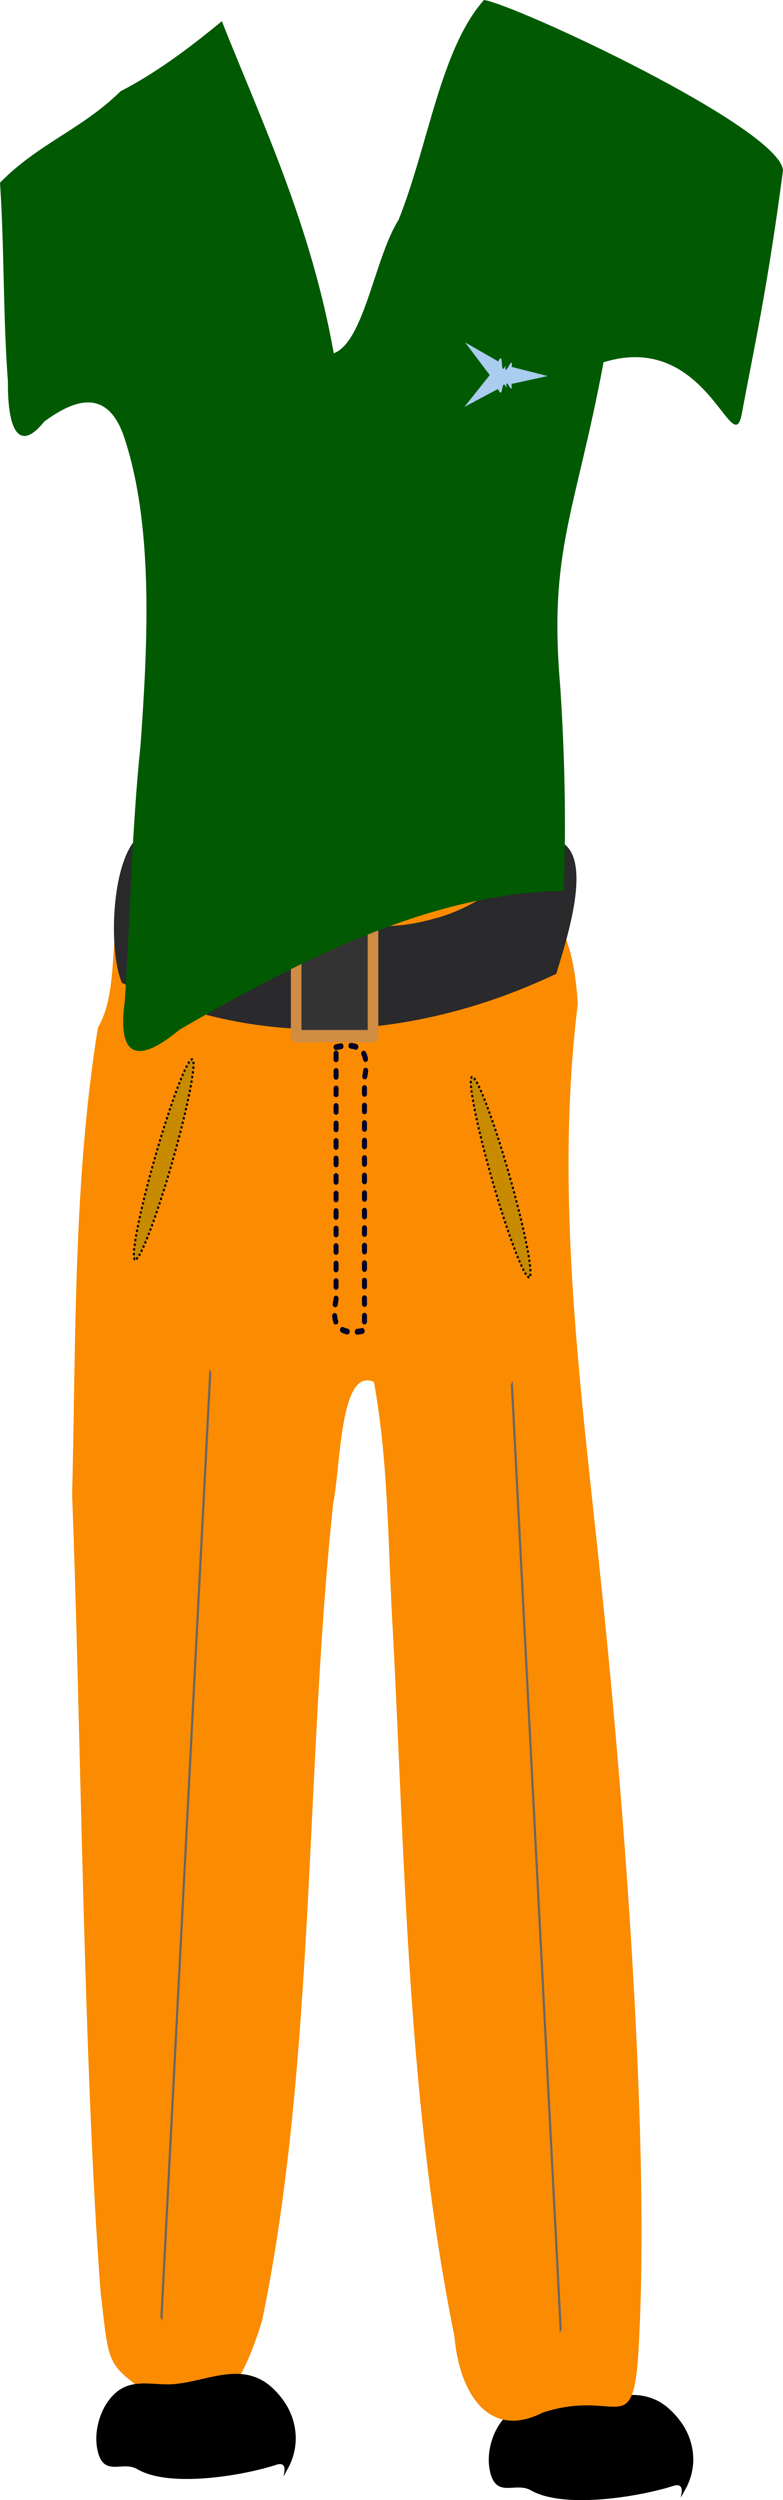
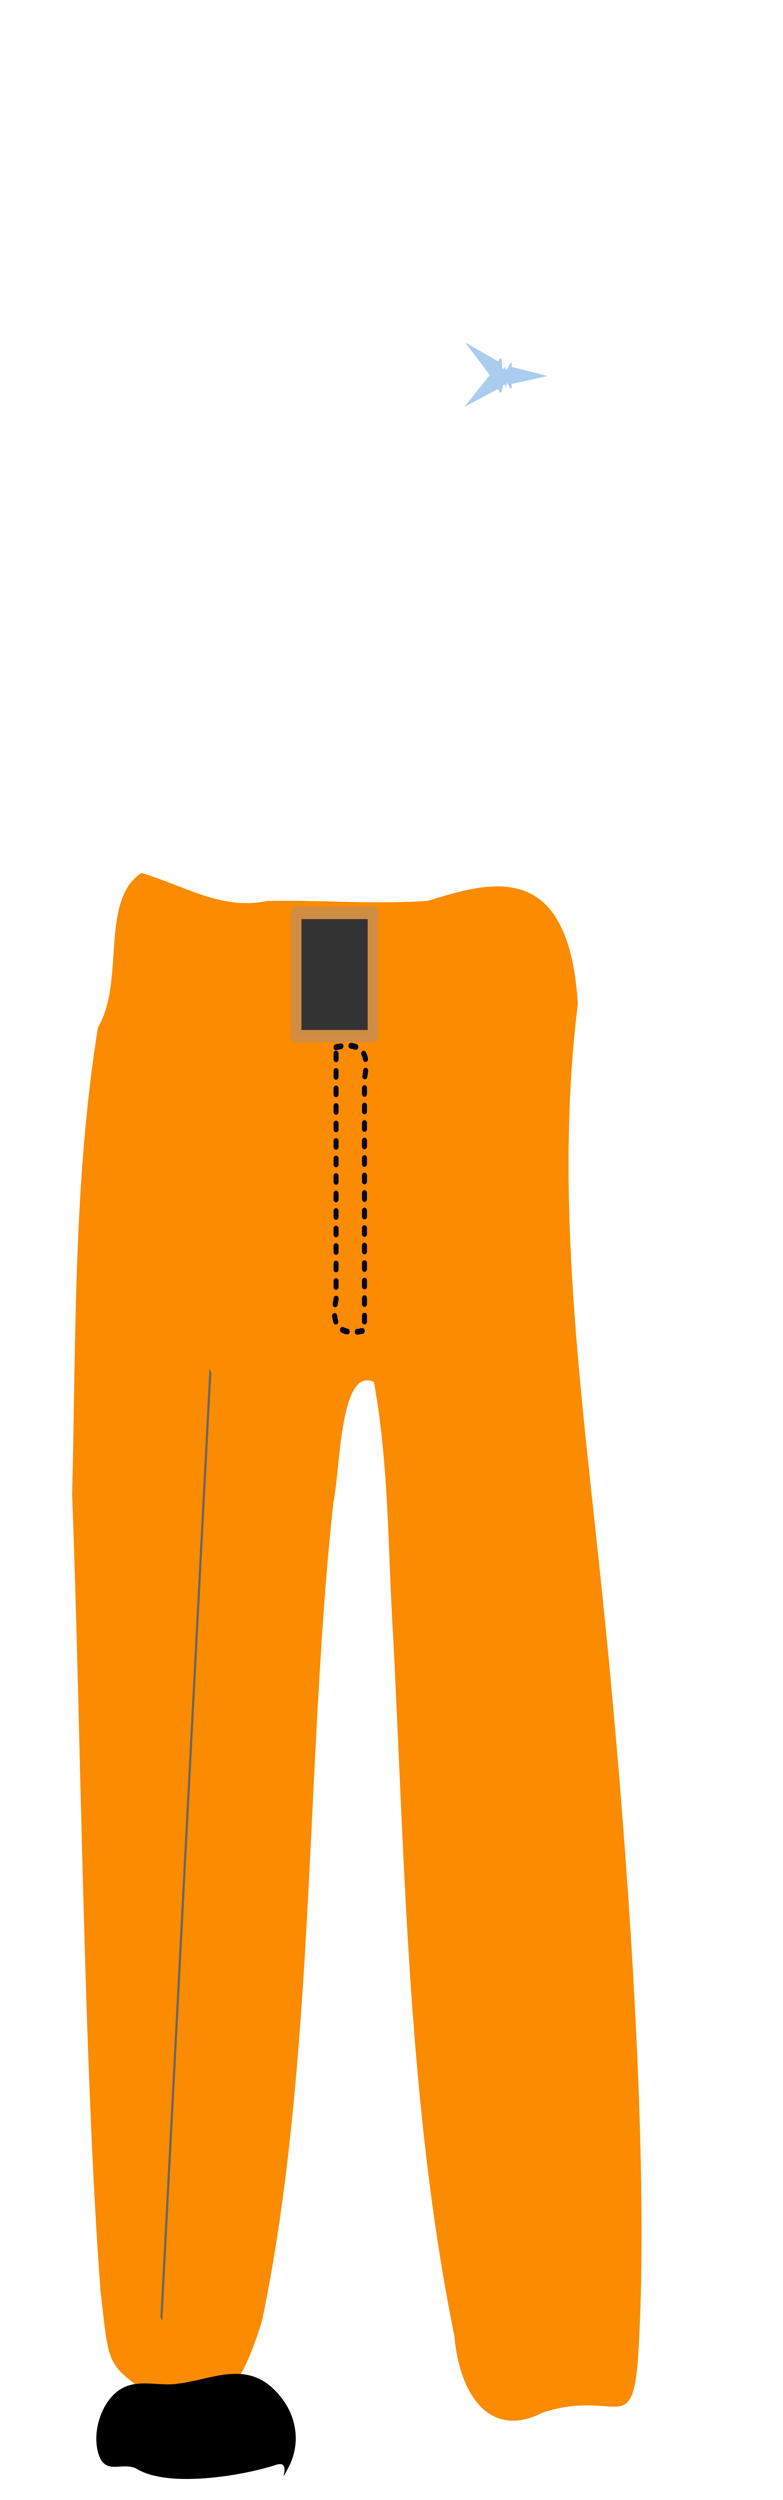
<svg xmlns="http://www.w3.org/2000/svg" viewBox="0 0 297.16 947.99">
-   <path d="M263.112 932.487c-.127-9.466-5.355-15.926-10.081-19.907-10.955-8.779-23.55-2.21-35.594-.779-9.39 1.462-19.168-3.587-26.794 5.949-3.668 4.475-6.433 12.546-4.536 19.977 2.565 9.693 9.742 3.113 15.513 6.638 12.507 6.998 40.637 2.402 53.567-1.658 7.47-2.662-.046 10.112 5.233.635 1.579-3.021 2.707-6.827 2.692-10.855z" />
  <path d="M219.296 380.554c-9.177 74.276 1.61 149.19 9.172 223.001 8.134 78.274 18.882 212.558 13.598 291.673-2.49 29.081-8.572 10.626-36.105 19.572-20.27 10.347-31.606-7.012-33.53-29.032-17.597-87.098-18.675-177.178-23.274-266.098-1.97-31.885-1.525-64.278-7.24-95.648-12.96-6-12.609 32.258-15.45 45.93-10.655 99.471-6.69 212.004-26.967 309.833-5.082 16.706-14.54 41.02-33.815 34.86-25.985-19.717-23.723-13.095-27.532-45.83-6.458-84.84-7.484-216.88-10.78-301.882 1.467-59.13.399-118.926 9.785-177.287 10.395-17.69.672-48.195 16.471-58.63 15.735 4.512 30.507 14.334 47.737 10.61 20.294-.407 40.712 1.36 60.922-.029 15.85-4.826 37.507-12.06 48.912 6.69 5.62 9.392 7.332 21.086 8.096 32.268z" fill="#fb8b00" />
-   <path d="M50.545 319.433c36.779 13.609 73.969 40.57 113.924 28.962 18.145-4.44 32.702-18.365 48.047-29.311 13.312 6.02 1.739 39.437-1.4 50.149-52.066 24.739-112.534 29.93-164.894 3.38-4.89-11.844-4-41.978 4.326-53.18z" fill="#2a292b" />
  <path d="M-505.79 83.791h43.667v60h-43.667v-60z" stroke-linejoin="round" stroke-opacity=".996" stroke="#d08d44" stroke-linecap="round" stroke-width="6.034" fill="#333" transform="matrix(.668 0 0 .779 450.257 280.88)" />
  <path d="M-688.94 229.14c13-2.605 19.525 1.264 16.149 15.034v122.85c-13 2.605-19.525-1.264-16.149-15.034V229.14z" stroke-linejoin="round" stroke-opacity=".996" stroke="#000028" stroke-linecap="round" stroke-dasharray="2.841,5.682" stroke-width="2.841" fill="#fb8b00" transform="matrix(.668 0 0 .779 587.748 218.578)" />
-   <path d="M-803.14 332.49c-2.618-.875 2.548-23.402 11.531-50.285 8.983-26.883 18.398-47.991 21.015-47.116 2.618.875-2.548 23.402-11.531 50.285-8.983 26.883-18.398 47.991-21.015 47.116zM-579.17 341.06c-2.618.875-12.033-20.233-21.015-47.116-8.983-26.883-14.148-49.411-11.531-50.285 2.618-.875 12.033 20.233 21.015 47.116 8.983 26.883 14.148 49.411 11.531 50.285z" stroke-opacity=".996" fill-rule="evenodd" stroke="#000" stroke-dasharray="1.148,1.148" stroke-width="1.147" fill="#c88b00" transform="matrix(.668 0 0 .779 587.748 218.578)" />
  <path d="M112.247 924.48c-.124-9.459-5.222-15.916-9.83-19.894-10.685-8.774-22.967-2.208-34.711-.778-9.158 1.46-18.693-3.586-26.13 5.945-3.577 4.473-6.273 12.539-4.423 19.965 2.501 9.687 9.5 3.111 15.128 6.635 12.197 6.993 39.629 2.4 52.239-1.658 7.284-2.66-.046 10.107 5.102.635 1.54-3.02 2.64-6.823 2.625-10.85z" />
-   <path d="M84.19 8.032c15.749 39.528 33.783 77.299 42.475 125.92 11.568-4.29 15.534-36.359 24.631-50.653C162.728 54.568 167.079 18.836 183.66 0c11.508 1.524 112.24 48.364 113.5 64.601-6.079 46.153-11.175 68.022-15.58 92.061-3.516 19.189-13.081-31.614-52.527-19.28-10.727 57.366-20.921 71.399-16.416 123.12 1.657 25.499 2.272 51.413 1.313 77.307-49.341.625-98.113 25.07-145.75 52.581-7.898 6.532-24.84 18.705-20.847-10.687 2.111-32.422 2.626-64.984 5.98-97.185 2.825-39.318 4.988-83.738-6.441-117.43-6.865-19.191-20.35-12.37-30.093-5.24-8.979 11.218-13.961 4.675-13.796-15.204-1.877-24.895-1.342-50.42-2.999-75.386 14.625-14.89 31.062-20.202 45.763-34.671 13.11-6.737 25.878-16.171 38.426-26.552z" fill="#015a01" />
-   <path fill-opacity=".988" fill="#666" d="M193.858 525.054l.746-1.473 18.588 359.541-.746 1.473z" />
  <path fill="#666" d="M80.202 520.514l-.746-1.473-18.588 359.541.746 1.473z" />
  <path d="M176.24 154.3l9.622-12.079-9.343-12.389 12.575 7.216c2.32-4.82.46 6.366 2.78 1.546-.616 5.513 2.947-4.98 2.33.534l13.646 3.452-13.72 3.005c.491 5.53-2.362-3.943-1.871 1.588-2.21-4.894-1.075 5.217-3.284.323L176.24 154.3z" fill="#ace" />
</svg>